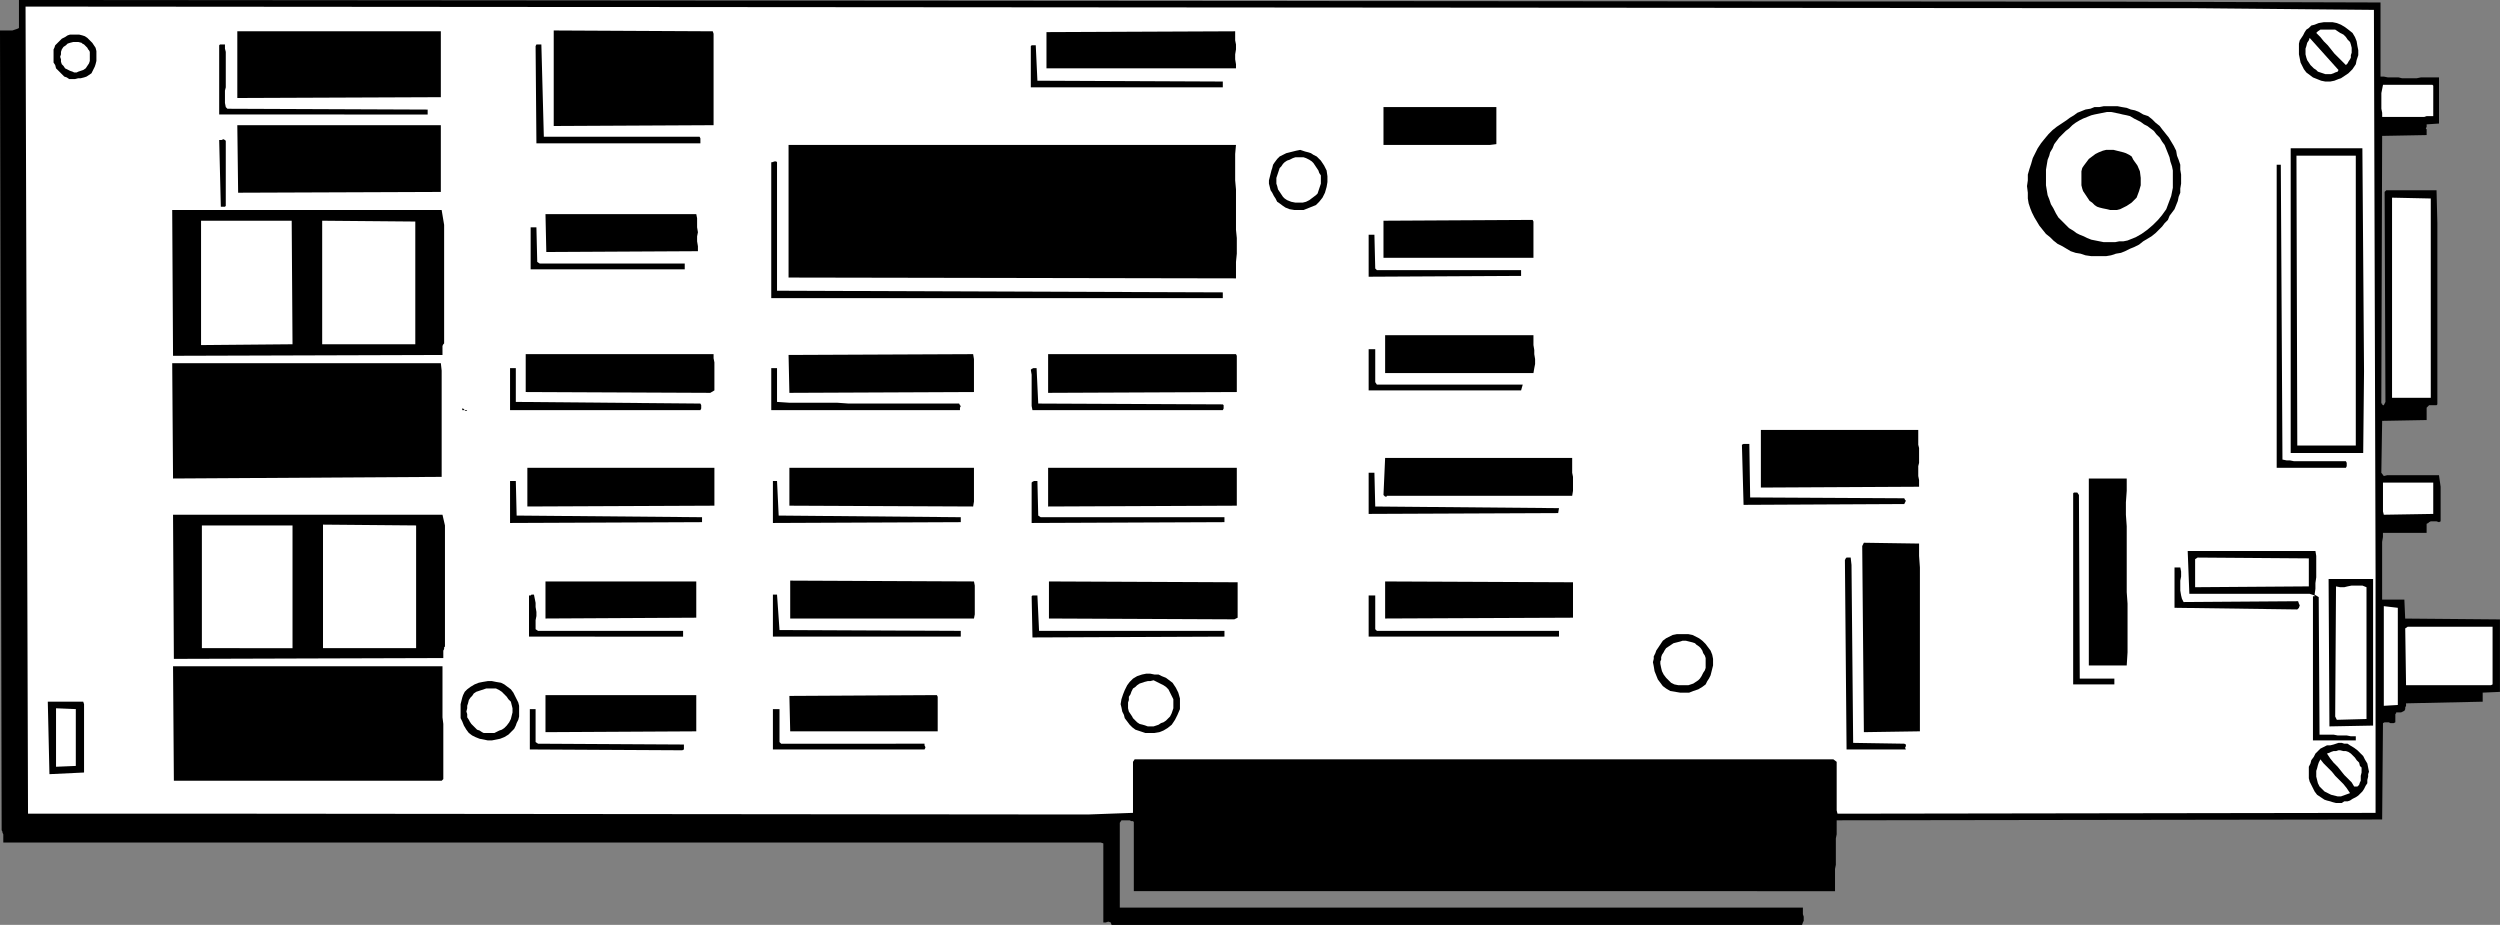
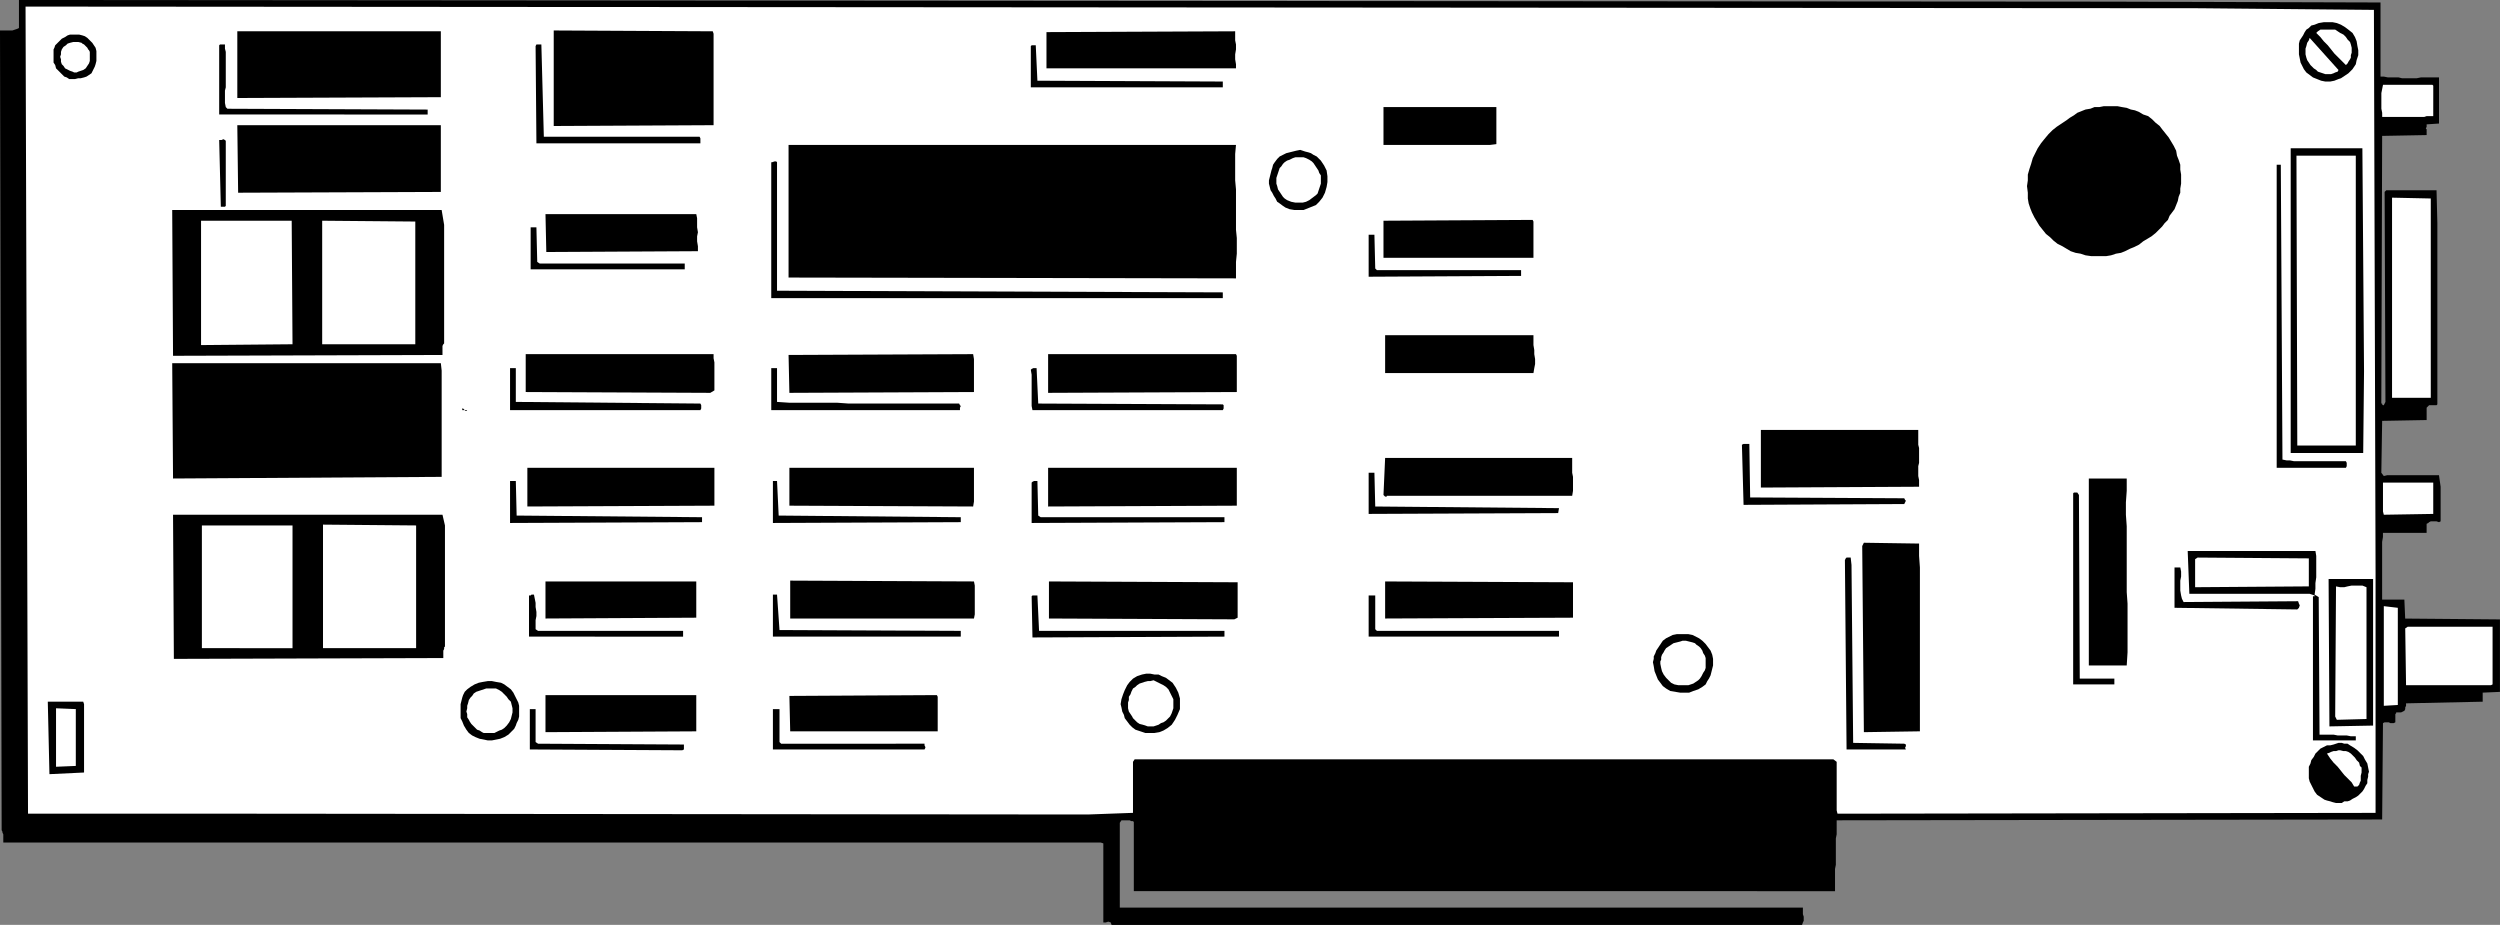
<svg xmlns="http://www.w3.org/2000/svg" xmlns:ns1="http://sodipodi.sourceforge.net/DTD/sodipodi-0.dtd" xmlns:ns2="http://www.inkscape.org/namespaces/inkscape" version="1.0" width="129.724mm" height="47.992mm" id="svg94" ns1:docname="Circuit Board 07.wmf">
  <rect width="100%" height="100%" fill="#808080" stroke="none" />
  <ns1:namedview id="namedview94" pagecolor="#ffffff" bordercolor="#000000" borderopacity="0.25" ns2:showpageshadow="2" ns2:pageopacity="0.0" ns2:pagecheckerboard="0" ns2:deskcolor="#d1d1d1" ns2:document-units="mm" />
  <defs id="defs1">
    <pattern id="WMFhbasepattern" patternUnits="userSpaceOnUse" width="6" height="6" x="0" y="0" />
  </defs>
  <path style="fill:#000000;fill-opacity:1;fill-rule:evenodd;stroke:none" d="m 486.9,135.838 v 1.777 l -15.029,0.323 v 0.485 l -0.162,0.323 v 0.323 l -0.162,0.323 -0.323,0.162 -0.323,0.162 h -0.485 -0.485 v 0.162 l -0.162,0.162 v 0.323 0.323 0.162 0.323 0.162 0.323 l -0.323,0.162 h -0.323 -0.323 l -0.323,-0.162 h -0.162 -0.323 -0.323 l -0.323,0.162 -0.162,18.898 -106.979,0.162 v 0.969 0.808 0.969 l -0.162,0.808 v 0.808 0.969 0.808 0.808 0.969 0.808 l -0.162,0.808 v 0.969 0.808 0.808 0.969 0.808 H 222.361 v -13.568 l -0.162,-0.162 h -0.323 l -0.323,-0.162 h -0.323 -0.323 -0.323 -0.323 -0.323 l -0.323,0.485 v 16.636 H 353.58 v 0.485 0.485 0.323 l 0.162,0.485 v 0.323 0.485 l -0.162,0.323 -0.162,0.485 H 217.998 l -0.162,-0.485 -0.485,-0.162 -0.485,0.162 h -0.485 v -15.506 l -0.485,-0.162 H 0.646 v -0.323 -0.323 -0.323 -0.323 -0.323 l -0.162,-0.323 v -0.162 L 0.323,162.811 0,5.976 H 0.485 0.97 1.454 1.939 2.424 L 2.909,5.815 3.394,5.653 3.717,5.492 V 0 L 413.696,0.323 466.862,0.485 V 15.021 h 0.646 l 0.808,0.162 h 0.646 0.808 0.646 l 0.646,0.162 h 0.808 0.646 0.808 0.646 l 0.808,-0.162 h 0.646 0.808 0.808 0.646 0.646 v 9.045 l -2.424,0.162 v 0.323 0.162 l -0.162,0.323 0.162,0.162 v 0.323 0.323 0.162 0.323 l -8.726,0.162 -0.162,52.494 h 0.162 v 0.162 l 0.162,0.162 h 0.162 l 0.323,-0.646 -0.162,-41.187 0.323,-0.323 h 9.858 l 0.162,6.461 v 35.534 l -0.162,0.162 h -0.323 -0.323 -0.162 -0.323 -0.323 l -0.162,0.162 -0.323,0.323 v 2.423 l -8.726,0.162 -0.162,10.176 0.485,0.646 0.646,-0.162 h 0.485 0.808 0.646 0.646 0.646 0.646 0.646 0.808 0.646 0.808 0.646 0.646 0.808 0.646 0.646 l 0.162,1.131 0.162,1.131 v 1.131 1.131 1.131 1.131 1.131 1.131 l -0.323,0.162 -0.485,-0.162 h -0.323 -0.323 -0.485 l -0.323,0.162 -0.162,0.162 -0.323,0.162 v 1.777 h -8.565 v 0.808 l -0.162,0.969 v 0.808 0.808 0.808 0.646 0.808 0.808 0.808 0.808 0.808 0.808 0.808 0.808 0.808 0.969 h 0.485 0.646 0.485 0.485 0.646 0.485 0.646 0.485 l 0.162,3.715 18.584,0.162 v 14.214 z" id="path1" />
  <path style="fill:#ffffff;fill-opacity:1;fill-rule:evenodd;stroke:none" d="m 488.516,134.384 h -16.645 l -0.162,-11.145 0.485,-0.323 h 16.645 v 0.646 0.808 0.646 0.808 0.646 0.646 0.808 0.646 0.808 0.646 0.808 0.646 0.808 0.485 0.808 0.646 z" id="path2" />
  <path style="fill:#ffffff;fill-opacity:1;fill-rule:evenodd;stroke:none" d="m 477.204,100.788 -9.696,0.162 -0.162,-0.646 V 99.496 98.688 97.881 97.073 96.265 95.458 94.65 h 9.858 v 0.646 0.808 0.808 0.808 0.808 0.808 0.808 z" id="path3" />
  <path style="fill:#ffffff;fill-opacity:1;fill-rule:evenodd;stroke:none" d="m 477.204,22.774 h -0.646 -0.646 l -0.485,0.162 h -0.646 -0.646 -0.646 -0.646 -0.646 -0.646 -0.646 -0.646 -0.485 -0.646 -0.646 -0.646 -0.646 V 22.128 l -0.162,-0.808 V 20.674 19.867 19.059 18.252 l 0.162,-0.808 0.162,-0.808 h 9.696 l 0.162,0.162 z" id="path4" />
  <path style="fill:#ffffff;fill-opacity:1;fill-rule:evenodd;stroke:none" d="M 469.124,78.014 V 38.765 l 7.595,0.162 v 39.088 z" id="path5" />
  <path style="fill:#ffffff;fill-opacity:1;fill-rule:evenodd;stroke:none" d="m 467.508,138.422 v -19.544 l 2.747,0.323 v 19.059 z" id="path6" />
  <path style="fill:#ffffff;fill-opacity:1;fill-rule:evenodd;stroke:none" d="m 360.368,159.581 -0.162,-0.646 v -0.646 -0.646 -0.646 -0.646 -0.485 -0.646 -0.808 -0.646 -0.646 -0.485 -0.646 -0.808 -0.646 -0.646 -0.485 l -0.646,-0.485 H 222.523 l -0.323,0.485 v 0.646 0.646 0.646 0.646 0.646 0.646 0.646 0.646 0.646 0.646 0.485 0.646 0.646 0.646 0.646 0.485 l -8.888,0.323 -167.902,-0.162 H 5.494 L 5.01,1.292 431.31,1.615 l 34.259,0.323 0.323,110.318 v 47.164 z" id="path7" />
  <path style="fill:#000000;fill-opacity:1;fill-rule:evenodd;stroke:none" d="m 465.407,142.298 -8.565,0.162 -0.162,-28.912 h 8.726 v 1.777 1.777 1.938 1.777 1.938 1.777 1.777 1.938 1.777 1.777 1.938 1.777 1.777 1.615 1.777 z" id="path8" />
  <path style="fill:#000000;fill-opacity:1;fill-rule:evenodd;stroke:none" d="m 462.822,155.705 -0.323,0.323 -0.485,0.323 -0.646,0.323 -0.485,0.323 -0.485,0.162 h -0.646 l -0.485,0.323 h -0.646 -0.485 l -0.646,-0.162 -0.485,-0.162 -0.646,-0.162 -0.485,-0.162 -0.485,-0.323 -0.485,-0.323 -0.485,-0.323 -0.485,-0.646 -0.323,-0.646 -0.323,-0.646 -0.323,-0.646 -0.162,-0.646 v -0.808 -0.808 -0.646 l 0.323,-0.646 0.162,-0.646 0.485,-0.646 0.323,-0.646 0.485,-0.485 0.485,-0.485 0.646,-0.323 0.646,-0.323 h 0.646 l 0.646,-0.162 0.485,-0.162 0.485,-0.162 h 0.646 l 0.485,0.162 h 0.646 l 0.485,0.323 0.808,0.485 0.646,0.485 0.485,0.485 0.646,0.646 0.323,0.646 0.485,0.808 0.162,0.808 0.162,0.808 -0.162,0.485 v 0.485 l -0.162,0.646 v 0.646 l -0.323,0.485 -0.323,0.646 -0.323,0.485 z" id="path9" />
  <path style="fill:#ffffff;fill-opacity:1;fill-rule:evenodd;stroke:none" d="m 458.297,141.168 -0.323,-0.646 0.162,-25.52 0.808,0.162 h 0.808 l 0.646,-0.162 0.808,-0.162 h 0.646 0.646 0.808 l 0.808,0.323 v 25.843 z" id="path10" />
  <path style="fill:#000000;fill-opacity:1;fill-rule:evenodd;stroke:none" d="m 449.247,88.836 v -59.762 h 14.059 l 0.323,43.772 -0.162,15.99 z" id="path11" />
  <path style="fill:#ffffff;fill-opacity:1;fill-rule:evenodd;stroke:none" d="m 462.337,154.251 h -0.646 l -0.485,-0.808 -0.646,-0.646 -0.808,-0.808 -0.646,-0.808 -0.646,-0.808 -0.808,-0.808 -0.646,-0.808 -0.646,-0.969 0.485,-0.162 0.323,-0.162 0.485,-0.162 h 0.485 l 0.485,-0.162 h 0.323 l 0.646,0.162 h 0.485 l 0.485,0.162 0.485,0.323 0.485,0.485 0.323,0.323 0.323,0.485 0.485,0.485 0.162,0.646 0.323,0.323 v 0.646 0.323 l -0.162,0.646 v 0.485 0.485 l -0.162,0.323 -0.162,0.485 z" id="path12" />
  <path style="fill:#000000;fill-opacity:1;fill-rule:evenodd;stroke:none" d="m 458.62,15.506 -0.808,0.323 -0.808,0.162 h -0.97 l -0.808,-0.162 -0.808,-0.323 -0.808,-0.323 -0.646,-0.485 -0.646,-0.485 -0.485,-0.646 -0.323,-0.646 -0.323,-0.646 -0.162,-0.808 -0.162,-0.808 V 10.014 9.368 8.561 l 0.162,-0.646 0.323,-0.485 0.323,-0.485 0.323,-0.646 0.323,-0.485 0.485,-0.323 0.485,-0.485 0.646,-0.162 0.808,-0.323 0.97,-0.162 h 0.808 0.97 l 0.808,0.162 0.808,0.323 0.808,0.485 0.646,0.485 0.808,0.646 0.485,0.808 0.323,0.808 0.162,0.969 0.162,0.808 v 0.969 l -0.323,0.969 -0.162,0.808 -0.323,0.485 -0.323,0.485 -0.323,0.323 -0.485,0.485 -0.485,0.323 -0.485,0.323 -0.485,0.323 z" id="path13" />
  <path style="fill:#ffffff;fill-opacity:1;fill-rule:evenodd;stroke:none" d="m 450.54,87.382 -0.162,-56.855 h 11.635 v 40.38 16.475 z" id="path14" />
  <path style="fill:#000000;fill-opacity:1;fill-rule:evenodd;stroke:none" d="m 453.611,145.206 v -28.266 h 0.162 v 0 h 0.162 v -0.162 l -0.97,-0.323 h -23.594 l -0.323,-8.399 h 25.048 l 0.162,0.969 v 1.131 0.969 1.131 0.969 l -0.162,1.131 v 1.131 l -0.162,1.131 0.808,0.485 0.162,26.974 h 0.808 0.97 0.97 l 0.808,0.162 h 0.97 0.808 l 0.808,0.162 h 0.97 v 0.808 z" id="path15" />
  <path style="fill:#ffffff;fill-opacity:1;fill-rule:evenodd;stroke:none" d="m 460.075,12.76 -0.646,-0.646 -0.808,-0.808 -0.808,-0.808 -0.646,-0.808 -0.646,-0.808 -0.808,-0.808 -0.646,-0.808 -0.808,-0.808 0.323,-0.323 0.485,-0.323 h 0.485 0.485 0.485 0.485 0.485 0.485 l 0.485,0.323 0.485,0.323 0.646,0.323 0.485,0.485 0.323,0.485 0.485,0.485 0.162,0.485 0.162,0.646 v 0.485 0.485 l -0.162,0.485 v 0.485 l -0.162,0.323 -0.323,0.485 -0.162,0.323 z" id="path16" />
-   <path style="fill:#ffffff;fill-opacity:1;fill-rule:evenodd;stroke:none" d="m 459.105,156.189 h -0.646 l -0.646,-0.162 -0.646,-0.162 -0.646,-0.323 -0.646,-0.323 -0.485,-0.485 -0.485,-0.485 -0.323,-0.646 -0.162,-0.646 -0.162,-0.646 v -0.485 -0.646 l 0.162,-0.485 0.162,-0.646 0.162,-0.485 0.323,-0.646 0.646,0.808 0.808,0.808 0.808,0.808 0.646,0.808 0.808,0.808 0.808,0.808 0.646,0.808 0.646,0.969 z" id="path17" />
  <path style="fill:#000000;fill-opacity:1;fill-rule:evenodd;stroke:none" d="M 446.5,91.743 V 32.304 h 0.808 l 0.323,57.824 0.808,0.162 h 0.646 l 0.808,0.162 h 0.808 0.646 0.808 0.808 0.646 0.808 0.808 0.808 0.646 0.808 0.97 0.808 0.808 l 0.162,0.323 v 0.323 0.323 l -0.162,0.323 z" id="path18" />
  <path style="fill:#ffffff;fill-opacity:1;fill-rule:evenodd;stroke:none" d="m 455.55,14.375 -0.485,-0.162 -0.485,-0.162 -0.323,-0.323 -0.485,-0.323 -0.323,-0.323 -0.323,-0.323 -0.323,-0.485 -0.323,-0.485 -0.162,-0.485 -0.162,-0.646 V 10.176 9.53 l 0.162,-0.485 0.162,-0.646 0.323,-0.485 0.162,-0.485 5.656,6.299 -0.162,0.323 -0.485,0.162 -0.323,0.162 -0.485,0.162 h -0.323 -0.485 -0.323 z" id="path19" />
  <path style="fill:#ffffff;fill-opacity:1;fill-rule:evenodd;stroke:none" d="m 430.502,115.163 v -5.492 l 0.485,-0.323 21.816,0.162 v 5.492 z" id="path20" />
  <path style="fill:#000000;fill-opacity:1;fill-rule:evenodd;stroke:none" d="m 450.54,119.524 -24.078,-0.323 v -7.914 h 1.131 l 0.162,0.808 v 0.969 l -0.162,0.808 v 0.969 0.969 l 0.162,0.969 0.162,0.646 0.323,0.646 22.462,-0.162 0.162,0.485 0.162,0.323 -0.162,0.485 z" id="path21" />
  <path style="fill:#000000;fill-opacity:1;fill-rule:evenodd;stroke:none" d="m 422.745,45.71 -0.808,0.646 -0.808,0.485 -0.808,0.485 -0.808,0.646 -0.97,0.485 -0.808,0.323 -0.97,0.485 -0.808,0.323 -0.97,0.162 -0.97,0.323 -0.97,0.162 h -0.97 -0.97 -0.97 l -1.131,-0.162 -0.97,-0.323 -0.97,-0.162 -0.97,-0.323 -0.808,-0.485 -0.808,-0.485 -0.97,-0.485 -0.808,-0.646 -0.646,-0.646 -0.808,-0.646 -0.646,-0.808 -0.646,-0.808 -0.485,-0.808 -0.485,-0.808 -0.485,-0.969 -0.323,-0.808 -0.323,-0.969 -0.162,-0.969 v -1.131 l -0.162,-1.292 0.162,-1.131 v -1.131 l 0.323,-1.131 0.323,-0.969 0.323,-1.131 0.485,-0.969 0.485,-0.969 0.646,-0.969 0.646,-0.808 0.808,-0.969 0.808,-0.808 0.808,-0.646 0.97,-0.646 0.97,-0.646 0.646,-0.485 0.808,-0.485 0.646,-0.485 0.808,-0.323 0.808,-0.323 0.97,-0.162 0.808,-0.323 h 0.97 l 0.808,-0.162 h 0.97 0.808 0.97 l 0.808,0.162 0.97,0.162 0.808,0.323 0.808,0.162 0.808,0.323 0.808,0.485 0.97,0.323 0.808,0.646 0.646,0.646 0.808,0.646 0.485,0.646 0.646,0.808 0.646,0.808 0.485,0.808 0.485,0.808 0.485,0.969 0.162,0.969 0.323,0.808 0.323,0.969 v 0.969 l 0.162,0.969 v 0.808 0.969 l -0.162,0.969 v 0.808 l -0.323,0.808 -0.162,0.808 -0.323,0.808 -0.323,0.808 -0.485,0.646 -0.485,0.646 -0.323,0.808 -0.646,0.646 -0.485,0.646 -0.646,0.646 z" id="path22" />
-   <path style="fill:#ffffff;fill-opacity:1;fill-rule:evenodd;stroke:none" d="m 418.867,46.518 -0.808,0.323 -0.808,0.323 -0.808,0.162 h -0.808 l -0.808,0.162 h -0.808 -0.808 -0.646 l -0.808,-0.162 -0.808,-0.162 -0.808,-0.162 -0.808,-0.323 -0.646,-0.323 -0.808,-0.323 -0.646,-0.323 -0.646,-0.485 -0.808,-0.485 -0.808,-0.808 -0.646,-0.646 -0.646,-0.646 -0.485,-0.808 -0.485,-0.969 -0.485,-0.808 -0.323,-0.969 -0.323,-0.808 -0.162,-0.969 -0.162,-0.969 V 35.373 34.242 33.273 l 0.162,-0.969 0.162,-0.969 0.323,-0.808 0.162,-0.646 0.485,-0.808 0.323,-0.808 0.485,-0.646 0.485,-0.646 0.646,-0.646 0.646,-0.646 0.646,-0.485 0.646,-0.646 0.646,-0.485 0.808,-0.485 0.646,-0.323 0.808,-0.323 0.808,-0.323 0.646,-0.162 0.808,-0.162 0.808,-0.162 0.808,-0.162 h 0.808 l 0.808,0.162 0.808,0.162 0.646,0.162 0.808,0.162 0.646,0.162 0.808,0.485 0.646,0.323 0.646,0.323 0.646,0.485 0.646,0.323 0.646,0.485 0.646,0.485 0.485,0.646 0.646,0.646 0.485,0.808 0.485,0.646 0.323,0.808 0.323,0.808 0.323,0.808 0.162,0.808 0.323,0.969 0.162,0.808 v 0.808 0.969 0.808 0.808 l -0.162,0.808 -0.162,0.808 -0.485,1.292 -0.485,1.292 -0.808,1.131 -0.808,0.969 -0.97,0.969 -1.131,0.969 -1.131,0.808 z" id="path23" />
  <path style="fill:#000000;fill-opacity:1;fill-rule:evenodd;stroke:none" d="m 417.089,40.38 -0.646,0.323 -0.646,0.323 -0.646,0.162 h -0.646 -0.646 l -0.646,-0.162 -0.808,-0.162 -0.646,-0.162 -0.485,-0.162 -0.485,-0.323 -0.485,-0.485 -0.485,-0.323 -0.323,-0.485 -0.323,-0.485 -0.323,-0.485 -0.323,-0.485 -0.162,-0.485 -0.162,-0.646 v -0.808 -0.646 -0.646 -0.646 l 0.162,-0.646 0.323,-0.485 0.485,-0.646 0.485,-0.646 0.646,-0.485 0.646,-0.485 0.646,-0.323 0.808,-0.323 0.646,-0.162 h 0.808 0.646 l 0.646,0.162 0.646,0.162 0.646,0.162 0.485,0.162 0.646,0.323 0.485,0.323 0.323,0.646 0.808,1.131 0.485,1.131 0.162,1.292 v 1.454 l -0.323,1.131 -0.485,1.292 -0.97,0.969 z" id="path24" />
  <path style="fill:#000000;fill-opacity:1;fill-rule:evenodd;stroke:none" d="M 409.656,130.508 V 93.843 h 7.434 v 2.423 l -0.162,2.261 v 2.423 l 0.162,2.261 v 2.1 2.1 2.261 2.1 2.1 2.261 l 0.162,2.261 v 2.1 2.423 2.423 2.584 l -0.162,2.584 z" id="path25" />
  <path style="fill:#000000;fill-opacity:1;fill-rule:evenodd;stroke:none" d="M 406.585,134.223 V 96.75 l 0.162,-0.162 h 0.162 0.162 0.323 l 0.323,0.485 0.162,36.019 h 6.787 v 0.323 0.323 0.323 0.162 z" id="path26" />
  <path style="fill:#000000;fill-opacity:1;fill-rule:evenodd;stroke:none" d="m 365.539,143.591 -0.323,-36.503 0.323,-0.646 10.827,0.162 v 2.423 l 0.162,2.261 v 2.261 2.261 2.261 2.261 2.261 2.423 2.1 2.423 2.261 2.261 2.423 2.261 2.261 2.423 z" id="path27" />
  <path style="fill:#000000;fill-opacity:1;fill-rule:evenodd;stroke:none" d="m 376.366,95.458 -31.027,0.162 V 84.313 h 30.866 v 0.808 0.646 0.646 0.808 l 0.162,0.646 v 0.646 0.808 0.646 0.808 l -0.162,0.646 v 0.646 0.646 0.646 l 0.162,0.808 v 0.646 z" id="path28" />
  <path style="fill:#000000;fill-opacity:1;fill-rule:evenodd;stroke:none" d="m 373.78,146.983 h -11.635 l -0.323,-37.149 0.162,-0.323 0.162,-0.162 h 0.323 0.485 l 0.162,1.454 0.323,34.888 10.019,0.162 0.323,0.162 v 0.323 l -0.162,0.323 z" id="path29" />
  <path style="fill:#000000;fill-opacity:1;fill-rule:evenodd;stroke:none" d="m 341.945,99.011 -0.323,-11.791 0.323,-0.162 h 0.323 0.323 0.485 l 0.162,10.499 30.219,0.162 0.162,0.323 0.162,0.162 -0.162,0.323 -0.162,0.323 z" id="path30" />
  <path style="fill:#000000;fill-opacity:1;fill-rule:evenodd;stroke:none" d="m 334.512,134.223 -0.646,0.485 -0.808,0.485 -0.97,0.323 -0.808,0.323 h -0.97 -0.808 l -0.97,-0.162 -0.97,-0.162 -0.808,-0.485 -0.646,-0.485 -0.485,-0.646 -0.485,-0.646 -0.323,-0.808 -0.323,-0.808 -0.162,-0.969 -0.162,-0.808 0.162,-0.646 v -0.485 l 0.323,-0.646 0.162,-0.485 0.323,-0.485 0.323,-0.485 0.323,-0.485 0.323,-0.485 0.646,-0.485 0.646,-0.323 0.646,-0.323 0.808,-0.162 h 0.808 0.646 0.808 l 0.808,0.162 0.646,0.323 0.646,0.323 0.646,0.485 0.646,0.646 0.485,0.646 0.485,0.646 0.323,0.808 0.162,0.808 v 0.646 0.646 l -0.162,0.646 -0.162,0.646 -0.162,0.646 -0.323,0.646 -0.323,0.485 z" id="path31" />
  <path style="fill:#ffffff;fill-opacity:1;fill-rule:evenodd;stroke:none" d="m 333.057,133.415 -0.485,0.323 -0.485,0.323 -0.485,0.162 -0.485,0.162 h -0.485 -0.485 -0.485 -0.485 l -0.808,-0.162 -0.646,-0.323 -0.485,-0.485 -0.485,-0.485 -0.485,-0.646 -0.323,-0.646 -0.162,-0.646 -0.162,-0.808 v -0.485 l 0.162,-0.323 v -0.485 l 0.162,-0.485 0.323,-0.485 0.162,-0.323 0.323,-0.485 0.485,-0.323 0.485,-0.323 0.485,-0.323 0.646,-0.162 0.646,-0.162 0.485,-0.162 h 0.646 l 0.646,0.162 0.646,0.162 0.485,0.162 0.323,0.323 0.485,0.323 0.323,0.323 0.323,0.485 0.162,0.485 0.323,0.485 0.162,0.485 v 0.646 0.646 0.646 l -0.162,0.485 -0.323,0.485 -0.323,0.646 -0.323,0.485 z" id="path32" />
  <path style="fill:#000000;fill-opacity:1;fill-rule:evenodd;stroke:none" d="m 272.134,97.235 h -0.162 v 0.162 h -0.162 -0.162 l -0.323,-0.323 0.323,-7.268 h 36.683 v 1.131 0.808 0.969 l 0.162,0.808 v 0.969 0.808 0.969 l -0.162,0.969 z" id="path33" />
  <path style="fill:#000000;fill-opacity:1;fill-rule:evenodd;stroke:none" d="m 271.649,121.301 v -7.268 l 36.845,0.162 v 6.945 z" id="path34" />
  <path style="fill:#000000;fill-opacity:1;fill-rule:evenodd;stroke:none" d="m 268.417,100.788 v -8.076 h 1.131 l 0.162,6.622 36.037,0.323 -0.162,0.969 z" id="path35" />
  <path style="fill:#000000;fill-opacity:1;fill-rule:evenodd;stroke:none" d="m 268.417,124.854 v -8.076 h 1.293 v 6.622 l 0.323,0.323 h 35.714 v 1.131 z" id="path36" />
  <path style="fill:#000000;fill-opacity:1;fill-rule:evenodd;stroke:none" d="m 271.649,73.168 v -7.43 h 29.088 v 0.969 0.969 l 0.162,0.969 v 0.808 l 0.162,0.969 v 0.969 l -0.162,0.808 -0.162,0.969 z" id="path37" />
  <path style="fill:#000000;fill-opacity:1;fill-rule:evenodd;stroke:none" d="m 271.326,50.556 v -7.268 l 29.25,-0.162 0.162,0.323 v 7.107 z" id="path38" />
-   <path style="fill:#000000;fill-opacity:1;fill-rule:evenodd;stroke:none" d="M 268.417,76.56 V 68.484 h 1.293 v 6.461 l 0.323,0.485 h 28.603 l -0.323,1.131 z" id="path39" />
  <path style="fill:#000000;fill-opacity:1;fill-rule:evenodd;stroke:none" d="m 268.417,54.27 v -8.237 h 1.131 l 0.162,6.622 0.323,0.323 h 28.28 v 1.131 z" id="path40" />
  <path style="fill:#000000;fill-opacity:1;fill-rule:evenodd;stroke:none" d="m 293.465,28.266 -1.293,0.162 h -1.454 -1.293 -1.454 -1.293 -1.454 -1.454 -1.293 -1.454 -1.454 -1.293 -1.454 -1.293 -1.454 -1.293 -1.454 v -7.43 h 22.139 z" id="path41" />
  <path style="fill:#000000;fill-opacity:1;fill-rule:evenodd;stroke:none" d="m 258.721,39.572 -0.646,0.646 -0.808,0.323 -0.808,0.323 -0.808,0.323 h -0.97 -0.808 l -0.97,-0.162 -0.808,-0.323 -0.485,-0.323 -0.646,-0.485 -0.485,-0.323 -0.323,-0.646 -0.323,-0.485 -0.323,-0.646 -0.323,-0.485 -0.162,-0.646 -0.162,-0.646 V 35.373 l 0.162,-0.646 0.162,-0.646 0.162,-0.646 0.162,-0.485 0.162,-0.646 0.323,-0.485 0.485,-0.646 0.485,-0.485 0.646,-0.323 0.646,-0.323 0.646,-0.162 0.646,-0.162 0.646,-0.162 0.808,-0.162 0.485,0.162 0.485,0.162 0.646,0.162 0.485,0.162 0.485,0.323 0.646,0.323 0.323,0.323 0.485,0.485 0.646,0.969 0.485,0.969 0.162,1.131 v 1.131 l -0.162,0.969 -0.323,1.131 -0.485,0.969 z" id="path42" />
  <path style="fill:#ffffff;fill-opacity:1;fill-rule:evenodd;stroke:none" d="m 258.075,38.28 -0.646,0.485 -0.646,0.485 -0.646,0.323 -0.646,0.162 h -0.808 -0.646 l -0.808,-0.162 -0.808,-0.323 -0.485,-0.323 -0.323,-0.323 -0.323,-0.485 -0.323,-0.485 -0.323,-0.485 -0.162,-0.646 -0.162,-0.485 V 35.373 34.888 l 0.162,-0.485 0.162,-0.485 0.162,-0.485 0.162,-0.485 0.323,-0.323 0.323,-0.485 0.323,-0.323 0.485,-0.323 0.485,-0.162 0.646,-0.323 0.485,-0.162 h 0.485 0.646 0.485 l 0.485,0.162 0.646,0.323 0.485,0.323 0.323,0.323 0.323,0.485 0.323,0.485 0.323,0.485 0.162,0.485 0.323,0.485 v 0.485 0.646 0.485 l -0.162,0.485 -0.162,0.485 -0.162,0.485 -0.162,0.485 z" id="path43" />
  <path style="fill:#000000;fill-opacity:1;fill-rule:evenodd;stroke:none" d="m 242.561,99.173 -37.006,0.162 v -7.591 h 37.006 v 0.969 0.969 0.808 0.969 0.969 0.969 0.808 z" id="path44" />
  <path style="fill:#000000;fill-opacity:1;fill-rule:evenodd;stroke:none" d="m 242.077,121.462 -36.36,-0.162 v -7.268 l 37.006,0.162 v 6.945 z" id="path45" />
  <path style="fill:#000000;fill-opacity:1;fill-rule:evenodd;stroke:none" d="M 154.651,54.432 V 28.427 h 87.749 l -0.162,1.777 v 1.777 1.777 1.615 l 0.162,1.777 v 1.615 1.615 1.454 1.615 1.615 l 0.162,1.615 v 1.454 1.615 l -0.162,1.615 v 1.615 1.615 z" id="path46" />
  <path style="fill:#000000;fill-opacity:1;fill-rule:evenodd;stroke:none" d="m 205.555,77.045 v -7.591 h 36.845 l 0.162,0.323 v 7.107 z" id="path47" />
  <path style="fill:#000000;fill-opacity:1;fill-rule:evenodd;stroke:none" d="M 205.232,13.406 V 6.299 l 37.006,-0.162 v 0.808 0.969 l 0.162,0.808 v 0.969 l -0.162,0.969 v 0.969 l 0.162,0.969 v 0.808 z" id="path48" />
  <path style="fill:#000000;fill-opacity:1;fill-rule:evenodd;stroke:none" d="m 202.485,80.437 -0.162,-0.808 v -0.969 -0.969 -1.131 -0.969 -1.131 -0.969 l -0.162,-0.969 0.162,-0.162 0.323,-0.162 h 0.323 0.323 l 0.323,6.945 36.198,0.162 0.162,0.162 v 0.323 0.323 l -0.162,0.323 z" id="path49" />
  <path style="fill:#000000;fill-opacity:1;fill-rule:evenodd;stroke:none" d="m 202.323,102.565 v -7.914 l 0.162,-0.162 0.323,-0.162 h 0.323 0.323 l 0.162,6.784 0.485,0.323 h 36.037 v 0.969 z" id="path50" />
  <path style="fill:#000000;fill-opacity:1;fill-rule:evenodd;stroke:none" d="m 202.485,125.016 -0.162,-8.076 0.162,-0.162 h 0.323 0.323 0.323 l 0.323,6.945 h 36.36 v 1.131 z" id="path51" />
  <path style="fill:#000000;fill-opacity:1;fill-rule:evenodd;stroke:none" d="M 202.161,17.121 V 16.152 15.183 14.214 13.083 11.952 10.983 10.014 9.045 l 0.162,-0.162 h 0.162 0.323 0.323 l 0.323,6.945 36.36,0.162 v 1.131 z" id="path52" />
  <path style="fill:#000000;fill-opacity:1;fill-rule:evenodd;stroke:none" d="M 151.257,58.47 V 31.819 h 0.162 l 0.485,-0.162 h 0.323 l 0.162,0.162 v 25.197 l 87.425,0.323 v 1.131 z" id="path53" />
  <path style="fill:#000000;fill-opacity:1;fill-rule:evenodd;stroke:none" d="m 229.795,142.137 -0.808,0.646 -0.808,0.485 -0.808,0.323 -0.97,0.162 h -0.97 -0.808 l -0.97,-0.323 -0.97,-0.323 -0.646,-0.485 -0.485,-0.485 -0.485,-0.646 -0.485,-0.646 -0.162,-0.646 -0.323,-0.646 -0.162,-0.808 -0.162,-0.646 0.162,-0.969 0.323,-0.969 0.323,-0.808 0.485,-0.969 0.485,-0.646 0.646,-0.646 0.808,-0.485 0.97,-0.323 0.808,-0.162 h 0.808 l 0.808,0.162 h 0.808 l 0.646,0.323 0.808,0.323 0.646,0.485 0.646,0.485 0.646,0.969 0.485,0.969 0.323,1.131 v 1.131 0.969 l -0.485,1.131 -0.485,0.969 z" id="path54" />
  <path style="fill:#ffffff;fill-opacity:1;fill-rule:evenodd;stroke:none" d="m 228.664,141.329 -0.485,0.323 -0.485,0.162 -0.485,0.323 -0.485,0.162 -0.485,0.162 h -0.485 -0.646 l -0.485,-0.162 -0.485,-0.162 -0.646,-0.162 -0.485,-0.323 -0.323,-0.323 -0.485,-0.485 -0.162,-0.323 -0.323,-0.485 -0.323,-0.485 -0.162,-0.646 v -0.485 -0.646 l 0.162,-0.485 v -0.646 l 0.323,-0.485 0.162,-0.485 0.323,-0.646 0.485,-0.323 0.323,-0.323 0.485,-0.323 0.485,-0.162 0.485,-0.162 0.646,-0.162 h 0.485 l 0.646,-0.162 0.646,0.323 0.646,0.323 0.646,0.323 0.485,0.323 0.485,0.485 0.323,0.646 0.323,0.646 0.323,0.646 v 0.646 0.485 0.646 l -0.162,0.485 -0.162,0.485 -0.323,0.646 -0.323,0.323 z" id="path55" />
  <path style="fill:#000000;fill-opacity:1;fill-rule:evenodd;stroke:none" d="m 154.813,99.173 v -7.43 h 36.198 v 0.969 0.969 0.969 0.969 0.969 0.969 0.808 l -0.162,0.969 z" id="path56" />
  <path style="fill:#000000;fill-opacity:1;fill-rule:evenodd;stroke:none" d="m 154.974,121.301 v -7.43 l 36.037,0.162 0.162,0.808 v 1.131 0.808 0.969 0.969 0.969 0.808 l -0.162,0.808 z" id="path57" />
  <path style="fill:#000000;fill-opacity:1;fill-rule:evenodd;stroke:none" d="m 154.813,77.045 -0.162,-7.43 36.198,-0.162 0.162,0.969 v 0.808 0.969 0.808 0.969 0.969 0.969 0.969 z" id="path58" />
  <path style="fill:#000000;fill-opacity:1;fill-rule:evenodd;stroke:none" d="m 188.264,80.437 h -37.006 v -8.237 h 1.131 v 6.622 l 2.424,0.162 h 2.424 2.262 2.424 2.262 l 2.262,0.162 h 2.262 2.262 2.101 2.262 2.101 2.262 2.101 2.101 2.101 2.101 l 0.162,0.323 0.162,0.162 -0.162,0.323 z" id="path59" />
  <path style="fill:#000000;fill-opacity:1;fill-rule:evenodd;stroke:none" d="m 151.581,102.565 v -8.237 h 0.808 l 0.323,6.784 35.714,0.323 v 0.969 z" id="path60" />
  <path style="fill:#000000;fill-opacity:1;fill-rule:evenodd;stroke:none" d="m 151.581,124.854 v -8.237 h 0.808 l 0.485,6.945 35.552,0.162 v 1.131 z" id="path61" />
  <path style="fill:#000000;fill-opacity:1;fill-rule:evenodd;stroke:none" d="m 154.974,143.429 -0.162,-6.945 28.926,-0.162 0.162,0.323 v 6.784 z" id="path62" />
  <path style="fill:#000000;fill-opacity:1;fill-rule:evenodd;stroke:none" d="m 181.315,146.983 h -29.734 v -7.914 h 1.293 v 6.461 l 0.323,0.323 H 181.315 v 0.323 l 0.162,0.323 v 0.162 z" id="path63" />
  <path style="fill:#000000;fill-opacity:1;fill-rule:evenodd;stroke:none" d="m 139.299,77.045 -36.198,-0.162 v -7.43 h 36.845 v 0.808 l 0.162,0.808 v 0.969 0.969 0.808 0.969 0.969 0.808 z" id="path64" />
  <path style="fill:#000000;fill-opacity:1;fill-rule:evenodd;stroke:none" d="m 103.424,99.334 v -7.591 h 36.683 v 7.43 z" id="path65" />
  <path style="fill:#000000;fill-opacity:1;fill-rule:evenodd;stroke:none" d="M 108.595,24.712 V 5.976 l 31.189,0.162 0.162,0.485 v 17.929 z" id="path66" />
  <path style="fill:#000000;fill-opacity:1;fill-rule:evenodd;stroke:none" d="m 100.03,80.437 v -8.237 h 1.131 v 6.622 l 36.198,0.323 0.162,0.323 v 0.323 0.323 l -0.162,0.323 z" id="path67" />
  <path style="fill:#000000;fill-opacity:1;fill-rule:evenodd;stroke:none" d="m 100.03,102.565 v -8.237 h 1.131 l 0.162,6.784 36.36,0.323 v 0.969 z" id="path68" />
  <path style="fill:#000000;fill-opacity:1;fill-rule:evenodd;stroke:none" d="m 105.201,28.104 -0.162,-19.059 0.162,-0.323 h 0.485 0.162 0.323 l 0.485,18.09 h 30.542 l 0.162,0.323 v 0.323 0.323 0.323 z" id="path69" />
  <path style="fill:#000000;fill-opacity:1;fill-rule:evenodd;stroke:none" d="m 107.141,49.425 -0.162,-7.43 h 29.573 l 0.162,0.808 v 0.808 0.969 l 0.162,0.969 -0.162,0.808 v 0.969 l 0.162,0.969 v 0.969 z" id="path70" />
  <path style="fill:#000000;fill-opacity:1;fill-rule:evenodd;stroke:none" d="m 106.979,143.591 v -7.268 h 29.573 v 0.323 6.784 z" id="path71" />
  <path style="fill:#000000;fill-opacity:1;fill-rule:evenodd;stroke:none" d="m 106.979,121.301 v -7.268 h 29.573 v 7.107 z" id="path72" />
  <path style="fill:#000000;fill-opacity:1;fill-rule:evenodd;stroke:none" d="m 104.07,52.817 v -8.237 h 1.131 l 0.162,6.784 0.485,0.323 h 28.442 v 1.131 z" id="path73" />
  <path style="fill:#000000;fill-opacity:1;fill-rule:evenodd;stroke:none" d="m 133.805,147.144 -29.896,-0.162 v -7.914 h 1.131 v 6.461 l 0.485,0.323 28.603,0.162 v 0.323 0.323 0.323 z" id="path74" />
  <path style="fill:#000000;fill-opacity:1;fill-rule:evenodd;stroke:none" d="m 103.747,124.854 v -8.076 h 0.323 l 0.162,-0.162 h 0.323 0.162 l 0.162,0.808 0.162,0.808 v 0.808 l 0.162,0.969 v 0.808 l -0.162,0.808 v 0.808 0.969 l 0.485,0.323 h 28.442 v 1.131 z" id="path75" />
  <path style="fill:#000000;fill-opacity:1;fill-rule:evenodd;stroke:none" d="m 100.353,143.429 -0.646,0.646 -0.808,0.485 -0.808,0.323 -0.808,0.162 -0.808,0.162 h -0.808 l -0.808,-0.162 -0.808,-0.162 -0.808,-0.323 -0.646,-0.323 -0.646,-0.485 -0.485,-0.646 -0.485,-0.808 -0.323,-0.808 -0.323,-0.646 v -0.808 -0.646 -0.646 -0.646 l 0.162,-0.646 0.162,-0.646 0.162,-0.485 0.323,-0.646 0.485,-0.485 0.646,-0.485 0.808,-0.485 0.808,-0.323 0.808,-0.162 0.97,-0.162 h 0.808 l 0.808,0.162 0.97,0.162 0.646,0.323 0.646,0.485 0.646,0.485 0.485,0.646 0.323,0.646 0.323,0.646 0.323,0.646 0.162,0.646 v 0.808 0.646 0.646 l -0.162,0.646 -0.323,0.646 -0.162,0.485 -0.323,0.646 z" id="path76" />
  <path style="fill:#ffffff;fill-opacity:1;fill-rule:evenodd;stroke:none" d="m 98.899,142.783 -0.485,0.323 -0.485,0.162 -0.323,0.162 -0.646,0.323 h -0.485 -0.485 -0.485 -0.646 l -0.323,-0.162 -0.485,-0.323 -0.485,-0.162 -0.323,-0.323 -0.485,-0.485 -0.323,-0.323 -0.323,-0.485 -0.162,-0.323 -0.323,-0.485 v -0.646 l -0.162,-0.485 0.162,-0.646 v -0.485 l 0.162,-0.485 0.162,-0.646 0.323,-0.485 0.323,-0.323 0.323,-0.485 0.485,-0.323 0.485,-0.162 0.485,-0.162 0.485,-0.162 0.485,-0.162 h 0.646 0.646 0.646 l 0.646,0.323 0.485,0.323 0.485,0.485 0.485,0.485 0.323,0.485 0.485,0.485 0.162,0.646 0.162,0.646 v 0.808 l -0.162,0.646 -0.162,0.646 -0.323,0.646 -0.485,0.646 z" id="path77" />
  <path style="fill:#000000;fill-opacity:1;fill-rule:evenodd;stroke:none" d="m 90.657,80.437 v -0.323 h 0.162 v 0 l 0.162,0.162 0.162,0.162 0.162,0.162 h 0.162 l 0.162,-0.162 z" id="path78" />
  <path style="fill:#000000;fill-opacity:1;fill-rule:evenodd;stroke:none" d="m 87.264,126.793 -0.162,0.162 v 0.323 l -0.162,0.323 v 0.162 0.485 0.162 0.323 0.323 l -52.843,0.162 -0.162,-28.266 h 52.843 l 0.485,2.1 z" id="path79" />
  <path style="fill:#000000;fill-opacity:1;fill-rule:evenodd;stroke:none" d="m 87.102,67.354 -0.162,0.162 -0.162,0.323 v 0.162 0.323 0.323 0.323 0.323 0.323 l -52.843,0.162 -0.162,-28.589 h 52.843 l 0.485,2.907 z" id="path80" />
-   <path style="fill:#000000;fill-opacity:1;fill-rule:evenodd;stroke:none" d="m 86.618,153.12 h -52.52 l -0.162,-22.451 h 52.843 v 1.615 1.454 1.454 1.454 1.454 1.292 1.292 l 0.162,1.292 v 1.292 1.292 1.292 1.292 1.454 1.292 1.454 1.454 z" id="path81" />
  <path style="fill:#000000;fill-opacity:1;fill-rule:evenodd;stroke:none" d="m 33.936,93.843 -0.162,-22.613 h 52.682 l 0.162,1.454 v 1.454 1.454 1.454 1.454 1.615 1.292 1.454 1.454 1.454 1.454 1.292 1.454 1.131 1.292 1.131 z" id="path82" />
  <path style="fill:#000000;fill-opacity:1;fill-rule:evenodd;stroke:none" d="m 46.702,37.796 -0.162,-13.245 h 39.915 v 0.808 0.969 0.808 0.808 0.808 0.808 0.808 0.646 0.808 0.808 0.808 0.808 0.808 0.808 0.969 0.808 z" id="path83" />
  <path style="fill:#000000;fill-opacity:1;fill-rule:evenodd;stroke:none" d="M 46.541,19.221 V 6.138 H 86.456 V 19.059 Z" id="path84" />
  <path style="fill:#000000;fill-opacity:1;fill-rule:evenodd;stroke:none" d="M 42.986,22.451 V 21.644 20.674 19.867 19.059 18.09 17.121 16.313 15.506 14.537 13.729 12.922 11.952 11.145 10.337 9.691 8.884 l 0.162,-0.162 h 0.323 0.323 0.323 v 0.808 l 0.162,0.646 v 0.808 0.808 0.646 0.808 0.808 0.646 0.808 0.808 0.808 l -0.162,0.646 v 0.808 0.808 0.808 l 0.162,0.808 0.323,0.323 39.269,0.162 v 0.969 z" id="path85" />
  <path style="fill:#ffffff;fill-opacity:1;fill-rule:evenodd;stroke:none" d="m 63.347,127.116 v -24.228 l 18.261,0.162 v 24.066 z" id="path86" />
  <path style="fill:#ffffff;fill-opacity:1;fill-rule:evenodd;stroke:none" d="m 63.186,67.515 v -24.228 l 18.261,0.162 v 24.066 z" id="path87" />
  <path style="fill:#ffffff;fill-opacity:1;fill-rule:evenodd;stroke:none" d="m 39.592,127.116 v -24.066 h 17.776 v 1.615 1.454 1.454 1.615 1.454 1.615 1.454 1.615 1.454 1.615 1.454 1.454 1.454 1.454 1.454 1.454 z" id="path88" />
  <path style="fill:#ffffff;fill-opacity:1;fill-rule:evenodd;stroke:none" d="m 39.43,43.287 h 17.776 l 0.162,24.228 -17.938,0.162 z" id="path89" />
  <path style="fill:#000000;fill-opacity:1;fill-rule:evenodd;stroke:none" d="m 44.278,40.38 -0.162,0.162 h -0.323 -0.323 -0.162 l -0.323,-13.083 h 0.485 l 0.323,-0.162 0.323,0.162 0.162,0.162 z" id="path90" />
  <path style="fill:#000000;fill-opacity:1;fill-rule:evenodd;stroke:none" d="m 17.938,14.375 -0.485,0.323 -0.485,0.323 -0.485,0.162 -0.646,0.162 h -0.485 l -0.646,0.162 h -0.485 -0.646 l -0.485,-0.323 -0.485,-0.162 -0.485,-0.485 -0.323,-0.323 -0.485,-0.485 -0.323,-0.323 -0.162,-0.646 -0.323,-0.485 V 11.791 11.468 10.983 10.499 10.176 9.691 l 0.162,-0.323 0.162,-0.485 0.485,-0.485 0.485,-0.485 0.323,-0.323 0.646,-0.323 0.485,-0.323 0.485,-0.162 h 0.485 0.646 0.646 l 0.646,0.162 0.485,0.162 0.485,0.323 0.485,0.485 0.485,0.485 0.323,0.485 0.323,0.485 0.162,0.646 v 0.646 0.646 0.646 l -0.162,0.646 -0.162,0.485 -0.323,0.646 z" id="path91" />
  <path style="fill:#ffffff;fill-opacity:1;fill-rule:evenodd;stroke:none" d="m 15.837,13.891 -0.485,0.162 -0.323,0.162 h -0.485 l -0.323,-0.162 -0.485,-0.162 -0.323,-0.162 -0.323,-0.162 -0.323,-0.162 -0.323,-0.485 -0.323,-0.323 -0.162,-0.485 v -0.485 l -0.162,-0.485 0.162,-0.485 v -0.485 l 0.162,-0.485 0.323,-0.485 0.485,-0.323 0.323,-0.323 0.485,-0.162 0.646,-0.162 h 0.485 0.485 l 0.646,0.162 0.162,0.162 0.323,0.162 0.162,0.162 0.323,0.323 0.162,0.162 0.162,0.323 0.162,0.162 0.162,0.323 v 0.646 0.646 0.485 l -0.162,0.485 -0.323,0.485 -0.323,0.485 -0.485,0.323 z" id="path92" />
  <path style="fill:#000000;fill-opacity:1;fill-rule:evenodd;stroke:none" d="M 9.696,151.828 9.373,137.614 h 6.949 l 0.162,0.485 v 13.406 z" id="path93" />
  <path style="fill:#ffffff;fill-opacity:1;fill-rule:evenodd;stroke:none" d="m 10.989,150.374 v -11.468 l 3.878,0.162 v 11.145 z" id="path94" />
</svg>